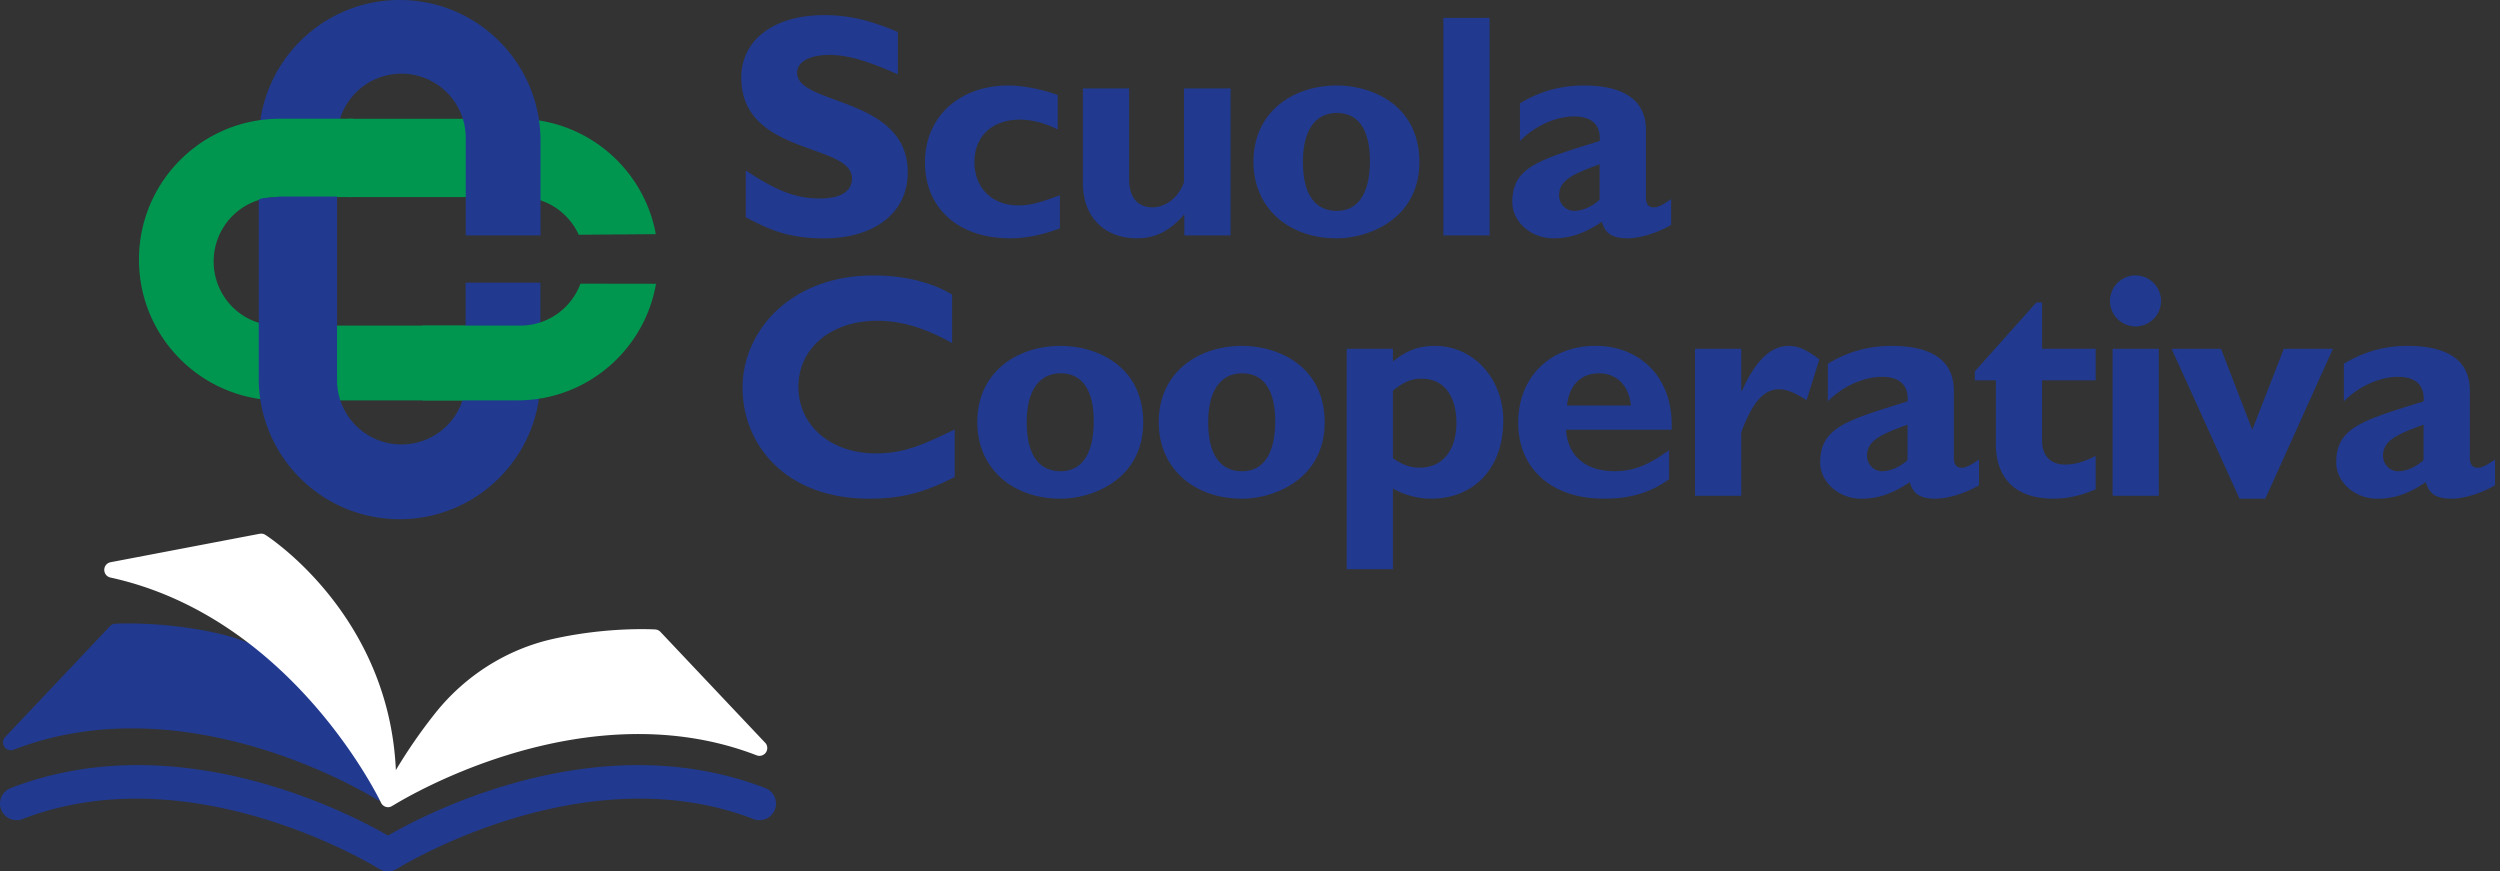
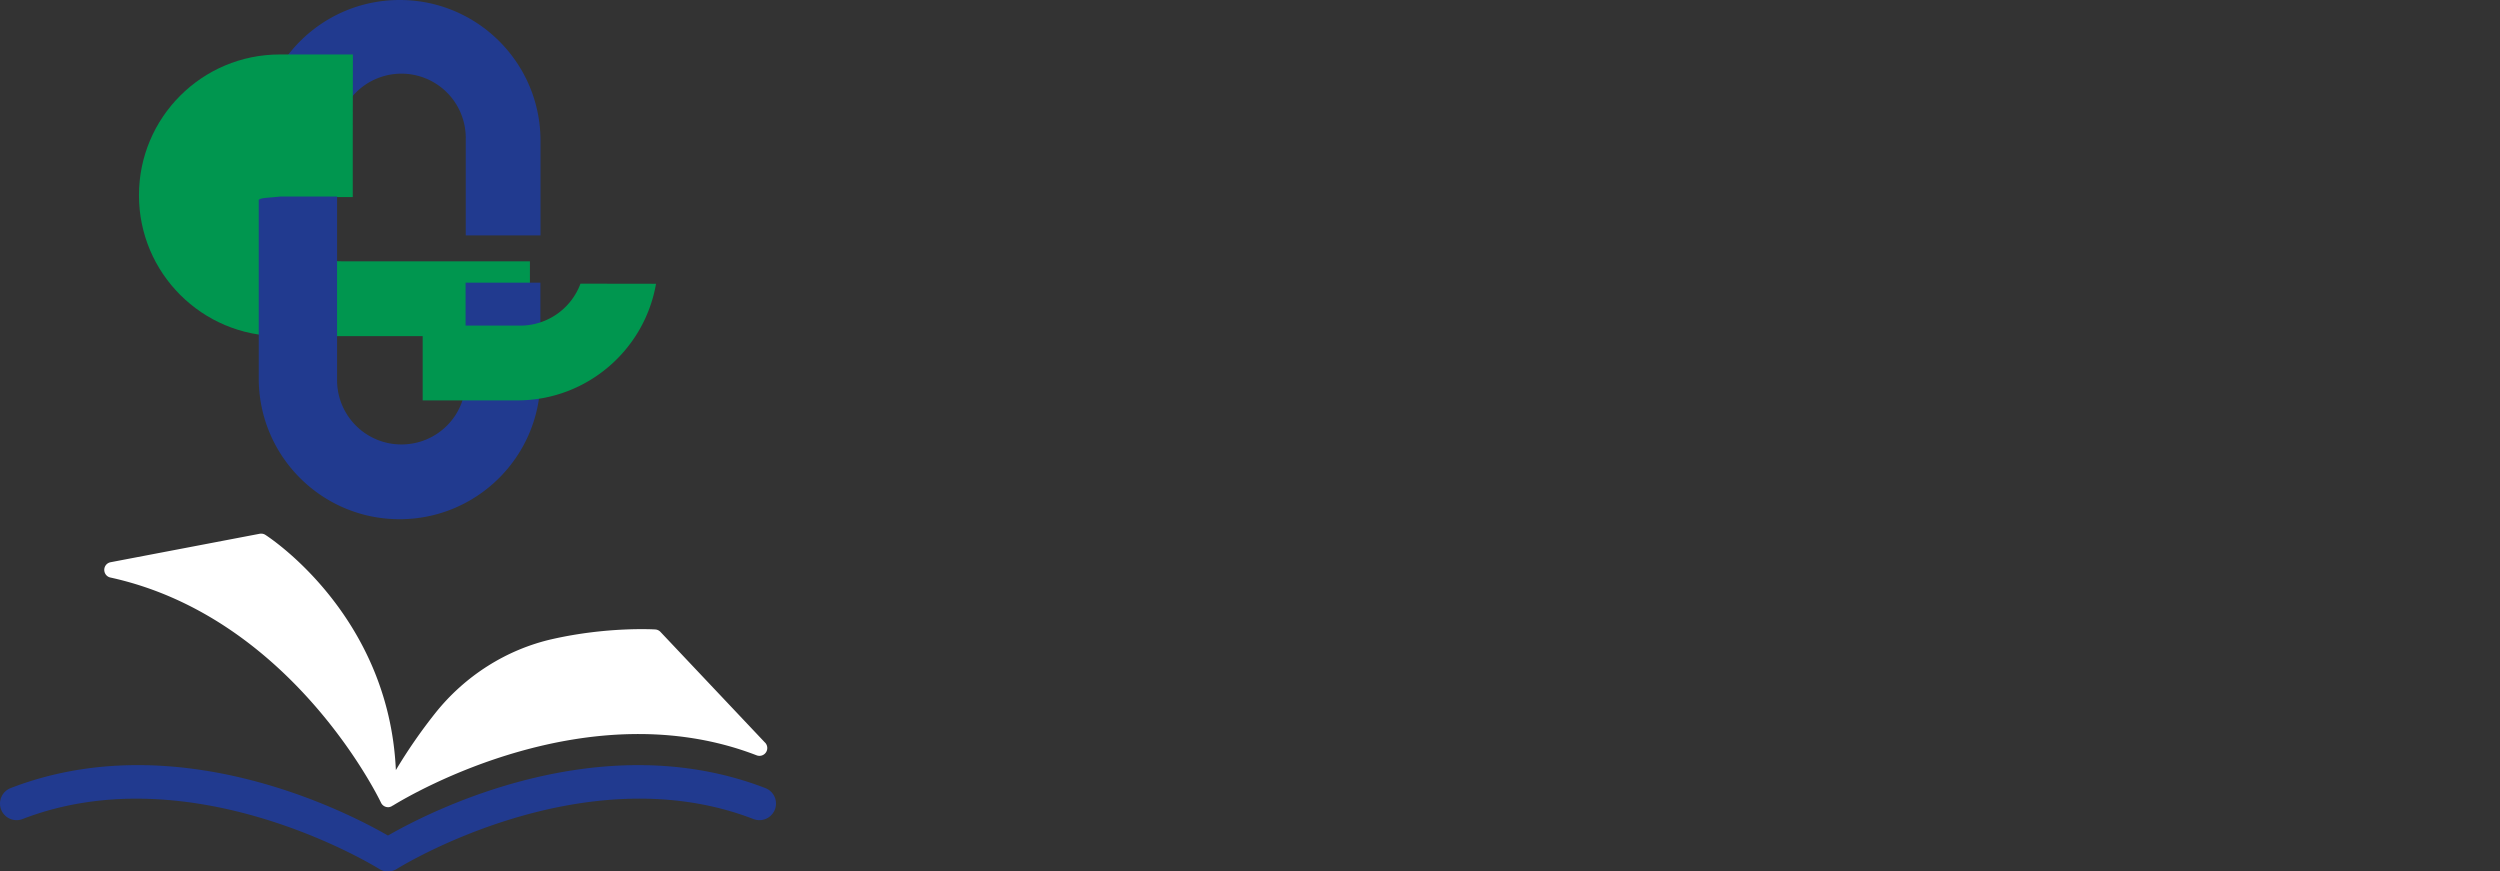
<svg xmlns="http://www.w3.org/2000/svg" width="284" height="99" fill="none" viewBox="0 0 284 99">
  <rect x="0" y="0" width="284" height="99" fill="#333333" stroke="none" />
-   <path fill="#213A8F" d="M101.999 8.447c-3.587-1.594-5.723-2.208-7.826-2.208-2.208 0-3.626.797-3.626 2.032 0 3.73 12.575 2.678 12.575 11.308 0 4.749-3.984 7.499-9.491 7.499-4.312 0-6.448-1.124-8.91-2.391v-5.324c3.553 2.358 5.722 3.188 8.44 3.188 2.358 0 3.625-.836 3.625-2.28 0-4.057-12.575-2.574-12.575-11.451 0-4.28 3.697-7.101 9.42-7.101 2.756 0 5.252.581 8.368 1.92V8.46v-.013Zm18.404 17.501c-2.103.764-3.88 1.124-5.65 1.124-5.873 0-9.675-3.404-9.675-8.623 0-5.22 3.952-8.734 9.459-8.734 1.705 0 3.88.438 5.618 1.084v3.913c-1.378-.725-2.972-1.123-4.279-1.123-3.155 0-5.18 1.881-5.18 4.82 0 2.94 1.992 4.926 4.997 4.926 1.268 0 2.391-.287 4.71-1.156v3.77Zm14.129-1.594c-1.665 1.92-3.299 2.717-5.395 2.717-3.299 0-6.121-2.031-6.121-6.343V10.041h5.252v10.328c0 2.358 1.267 3.188 2.645 3.188 1.594 0 3.044-1.235 3.587-2.861V10.04h5.291v16.704h-5.252v-2.391h-.007Zm17.321 2.718c-5.474 0-9.458-3.443-9.458-8.695 0-5.69 4.527-8.662 9.458-8.662 4.096 0 9.388 2.28 9.388 8.695 0 6.415-5.69 8.662-9.388 8.662Zm0-14.241c-2.279 0-3.841 1.777-3.841 5.546 0 4.311 1.849 5.579 3.841 5.579 2.463 0 3.77-2.032 3.77-5.69 0-3.26-1.124-5.435-3.77-5.435Zm17.364 13.913h-5.252V2.03h5.252v24.713Zm20.616-1.194c-1.45.868-3.515 1.522-4.926 1.522-1.737 0-2.573-.543-2.933-1.882-2.031 1.379-3.697 1.882-5.506 1.882-2.679 0-4.671-1.993-4.671-4.096 0-3.985 2.933-4.782 9.929-6.957.111-1.562-.614-2.79-2.9-2.79-2.104 0-4.495 1.085-6.16 2.79v-4.273c2.175-1.339 4.599-2.031 7.244-2.031 4.201 0 7.068 1.41 7.068 5.076v7.61c0 .836.327 1.156.869 1.156.359 0 .758-.072 1.992-.94v2.933h-.006Zm-8.12-6.886c-3.116 1.124-4.599 1.85-4.599 3.515 0 .98.765 1.777 1.705 1.777.941 0 2.032-.47 2.901-1.268v-4.024h-.007Zm-73.266 35.524c-3.443 1.777-6.049 2.463-9.707 2.463-9.603 0-14.384-6.232-14.384-12.608 0-6.375 5.395-12.751 14.854-12.751 3.443 0 6.52.725 8.95 2.175v5.507c-2.718-1.522-5.475-2.534-8.512-2.534-5.252 0-8.95 3.116-8.95 7.499 0 4.383 3.659 7.571 8.806 7.571 3.227 0 5.396-1.012 8.95-2.718v5.396h-.007Zm12.031 2.462c-5.467 0-9.458-3.442-9.458-8.694 0-5.69 4.527-8.662 9.458-8.662 4.096 0 9.388 2.28 9.388 8.695 0 6.415-5.69 8.662-9.388 8.662Zm0-14.24c-2.279 0-3.841 1.777-3.841 5.546 0 4.311 1.849 5.579 3.841 5.579 2.463 0 3.77-2.032 3.77-5.69 0-3.26-1.124-5.435-3.77-5.435Zm20.614 14.24c-5.468 0-9.459-3.442-9.459-8.694 0-5.69 4.527-8.662 9.459-8.662 4.096 0 9.387 2.28 9.387 8.695 0 6.415-5.69 8.662-9.387 8.662Zm0-14.24c-2.28 0-3.841 1.777-3.841 5.546 0 4.311 1.848 5.579 3.841 5.579 2.463 0 3.769-2.032 3.769-5.69 0-3.26-1.124-5.435-3.769-5.435Zm17.144-1.34c1.483-1.234 2.973-1.776 4.782-1.776 4.351 0 7.754 3.697 7.754 8.48 0 5.362-3.259 8.877-8.224 8.877-1.483 0-3.077-.438-4.312-1.157v9.166h-5.252V39.62h5.252v1.45Zm0 10.975c1.052.765 1.993 1.085 3.045 1.085 2.573 0 4.167-1.96 4.167-5.076 0-3.116-1.45-5.037-3.952-5.037-1.123 0-1.953.327-3.26 1.34v7.688Zm31.374 2.391c-3.005 2.208-6.16 2.208-7.467 2.208-5.872 0-9.674-3.404-9.674-8.623 0-5.22 3.658-8.734 8.805-8.734 4.854 0 8.878 3.443 8.623 9.531h-11.993c.183 2.972 2.208 4.71 5.507 4.71 2.103 0 3.73-.614 6.199-2.39v3.298Zm-4.344-8.368c-.216-2.28-1.594-3.658-3.626-3.658-2.031 0-3.403 1.339-3.625 3.658h7.251Zm12.543-1.666h.072c1.562-3.475 3.299-5.108 5.324-5.108 1.052 0 1.953.398 3.475 1.522l-1.45 4.638c-1.378-.869-2.28-1.235-3.116-1.235-1.92 0-3.155 1.81-4.311 4.893v7.212h-5.252V39.621h5.252v4.781h.006Zm27 10.727c-1.45.869-3.514 1.522-4.925 1.522-1.738 0-2.574-.542-2.933-1.882-2.032 1.379-3.697 1.882-5.507 1.882-2.678 0-4.671-1.993-4.671-4.096 0-3.985 2.934-4.782 9.93-6.957.111-1.562-.614-2.79-2.901-2.79-2.103 0-4.494 1.085-6.16 2.79v-4.273c2.176-1.339 4.599-2.031 7.245-2.031 4.2 0 7.068 1.411 7.068 5.076v7.61c0 .836.326 1.156.869 1.156.359 0 .757-.072 1.992-.94v2.933h-.007Zm-8.119-6.886c-3.116 1.124-4.599 1.85-4.599 3.515 0 .98.764 1.777 1.705 1.777.94 0 2.031-.47 2.9-1.267v-4.025h-.006Zm21.377-5.035h-6.088v6.886c0 1.633.941 2.678 2.574 2.678 1.084 0 2.103-.255 3.514-.98v3.802c-1.849.758-3.227 1.052-4.853 1.052-3.476 0-6.487-1.594-6.487-6.272v-7.172h-2.391v-1.013l6.99-7.826h.653v5.252h6.088v3.593Zm7.429-9.023a2.91 2.91 0 0 1-2.9 2.9 2.911 2.911 0 0 1-2.901-2.9 2.91 2.91 0 0 1 2.901-2.9 2.91 2.91 0 0 1 2.9 2.9Zm-.255 22.138h-5.252V39.62h5.252v16.703Zm1.447-16.702h5.617l3.554 9.204 3.586-9.204h5.579l-7.682 17.03h-2.933l-7.715-17.03h-.006Zm36.743 15.508c-1.451.869-3.515 1.522-4.926 1.522-1.737 0-2.574-.542-2.933-1.882-2.032 1.379-3.697 1.882-5.507 1.882-2.678 0-4.67-1.993-4.67-4.096 0-3.985 2.933-4.782 9.929-6.957.111-1.562-.614-2.79-2.901-2.79-2.103 0-4.494 1.085-6.16 2.79v-4.273c2.176-1.339 4.599-2.031 7.245-2.031 4.2 0 7.068 1.411 7.068 5.076v7.61c0 .836.327 1.156.869 1.156.359 0 .757-.072 1.992-.94v2.933h-.006Zm-8.12-6.886c-3.116 1.124-4.599 1.85-4.599 3.515 0 .98.764 1.777 1.705 1.777.941 0 2.031-.47 2.9-1.267v-4.025h-.006Z" />
-   <path fill="#00964F" d="M40.083 13.496h18.682c7.846 0 14.372 5.65 15.737 13.104l-8.76.066a7.3 7.3 0 0 0-6.65-4.28H39.508l.013-8.89h.568-.006Z" />
  <path fill="#213A8F" d="M29.406 18.683v-2.685C29.406 7.166 36.566 0 45.404 0c8.839 0 15.998 7.16 15.998 15.998v10.746H52.91V15.671a7.304 7.304 0 0 0-7.31-7.303 7.303 7.303 0 0 0-7.303 7.303v2.77l-8.89.242Z" />
-   <path fill="#00964F" d="M40.073 22.389h-8.499a7.303 7.303 0 0 0-7.303 7.303c0 4.03 3.227 7.297 7.264 7.297h21.36v8.498H31.784c-8.832 0-15.998-7.16-15.998-15.998s7.16-15.998 15.998-15.998h8.303l-.013 8.89v.008Z" />
+   <path fill="#00964F" d="M40.073 22.389h-8.499c0 4.03 3.227 7.297 7.264 7.297h21.36v8.498H31.784c-8.832 0-15.998-7.16-15.998-15.998s7.16-15.998 15.998-15.998h8.303l-.013 8.89v.008Z" />
  <path fill="#213A8F" d="M38.292 22.328v20.858a7.303 7.303 0 0 0 7.303 7.304c4.03 0 7.297-3.227 7.297-7.264V32.114h8.498v10.87c0 8.832-7.16 15.998-15.998 15.998s-15.998-7.16-15.998-15.998V22.727c.105-.262 1.085-.249 2.424-.399h6.474Z" />
  <path fill="#00964F" d="M74.524 32.237c-1.3 7.525-7.865 13.248-15.763 13.248H48.017v-8.493h11.072a7.311 7.311 0 0 0 6.853-4.768l8.583.013Z" />
  <path fill="#213A8F" d="M44.076 99a1.86 1.86 0 0 1-1.006-.293c-.21-.131-21.146-13.137-40.508-5.664a1.887 1.887 0 0 1-2.436-1.078 1.89 1.89 0 0 1 1.078-2.437c18.859-7.29 38.24 2.724 42.872 5.39 4.631-2.672 24.013-12.673 42.872-5.39a1.882 1.882 0 0 1 1.078 2.437 1.882 1.882 0 0 1-2.436 1.078c-19.363-7.48-40.3 5.533-40.508 5.664-.307.196-.66.294-1.006.294Z" />
-   <path fill="#213A8F" d="M44.109 89.7c-.353-.732-2.3-4.613-6.004-9.29-3.39-4.279-8.132-7.284-13.352-8.46-6.219-1.398-11.458-1.103-11.673-1.09a.873.873 0 0 0-.588.274L.59 83.729a.887.887 0 0 0 .967 1.437c19.08-7.376 39.07 4.324 41.285 5.683a.9.9 0 0 0 .463.13.886.886 0 0 0 .797-1.274l.007-.006Z" />
  <path fill="#fff" d="M86.915 84.368 75.025 71.78a.887.887 0 0 0-.588-.274c-.222-.013-5.46-.314-11.673 1.09-5.22 1.177-9.962 4.182-13.352 8.46a59.362 59.362 0 0 0-4.442 6.428c-.79-17.781-14.692-26.64-14.835-26.73-.19-.118-.419-.157-.634-.118l-16.939 3.233a.882.882 0 0 0-.718.863c0 .424.287.79.699.875 20.681 4.527 30.643 25.372 30.741 25.581.15.314.464.51.804.51.059 0 .11 0 .17-.02a.855.855 0 0 0 .34-.157c.026-.013.052-.02.071-.032 2.215-1.359 22.204-13.052 41.285-5.684a.888.888 0 0 0 .967-1.437h-.007Z" />
</svg>